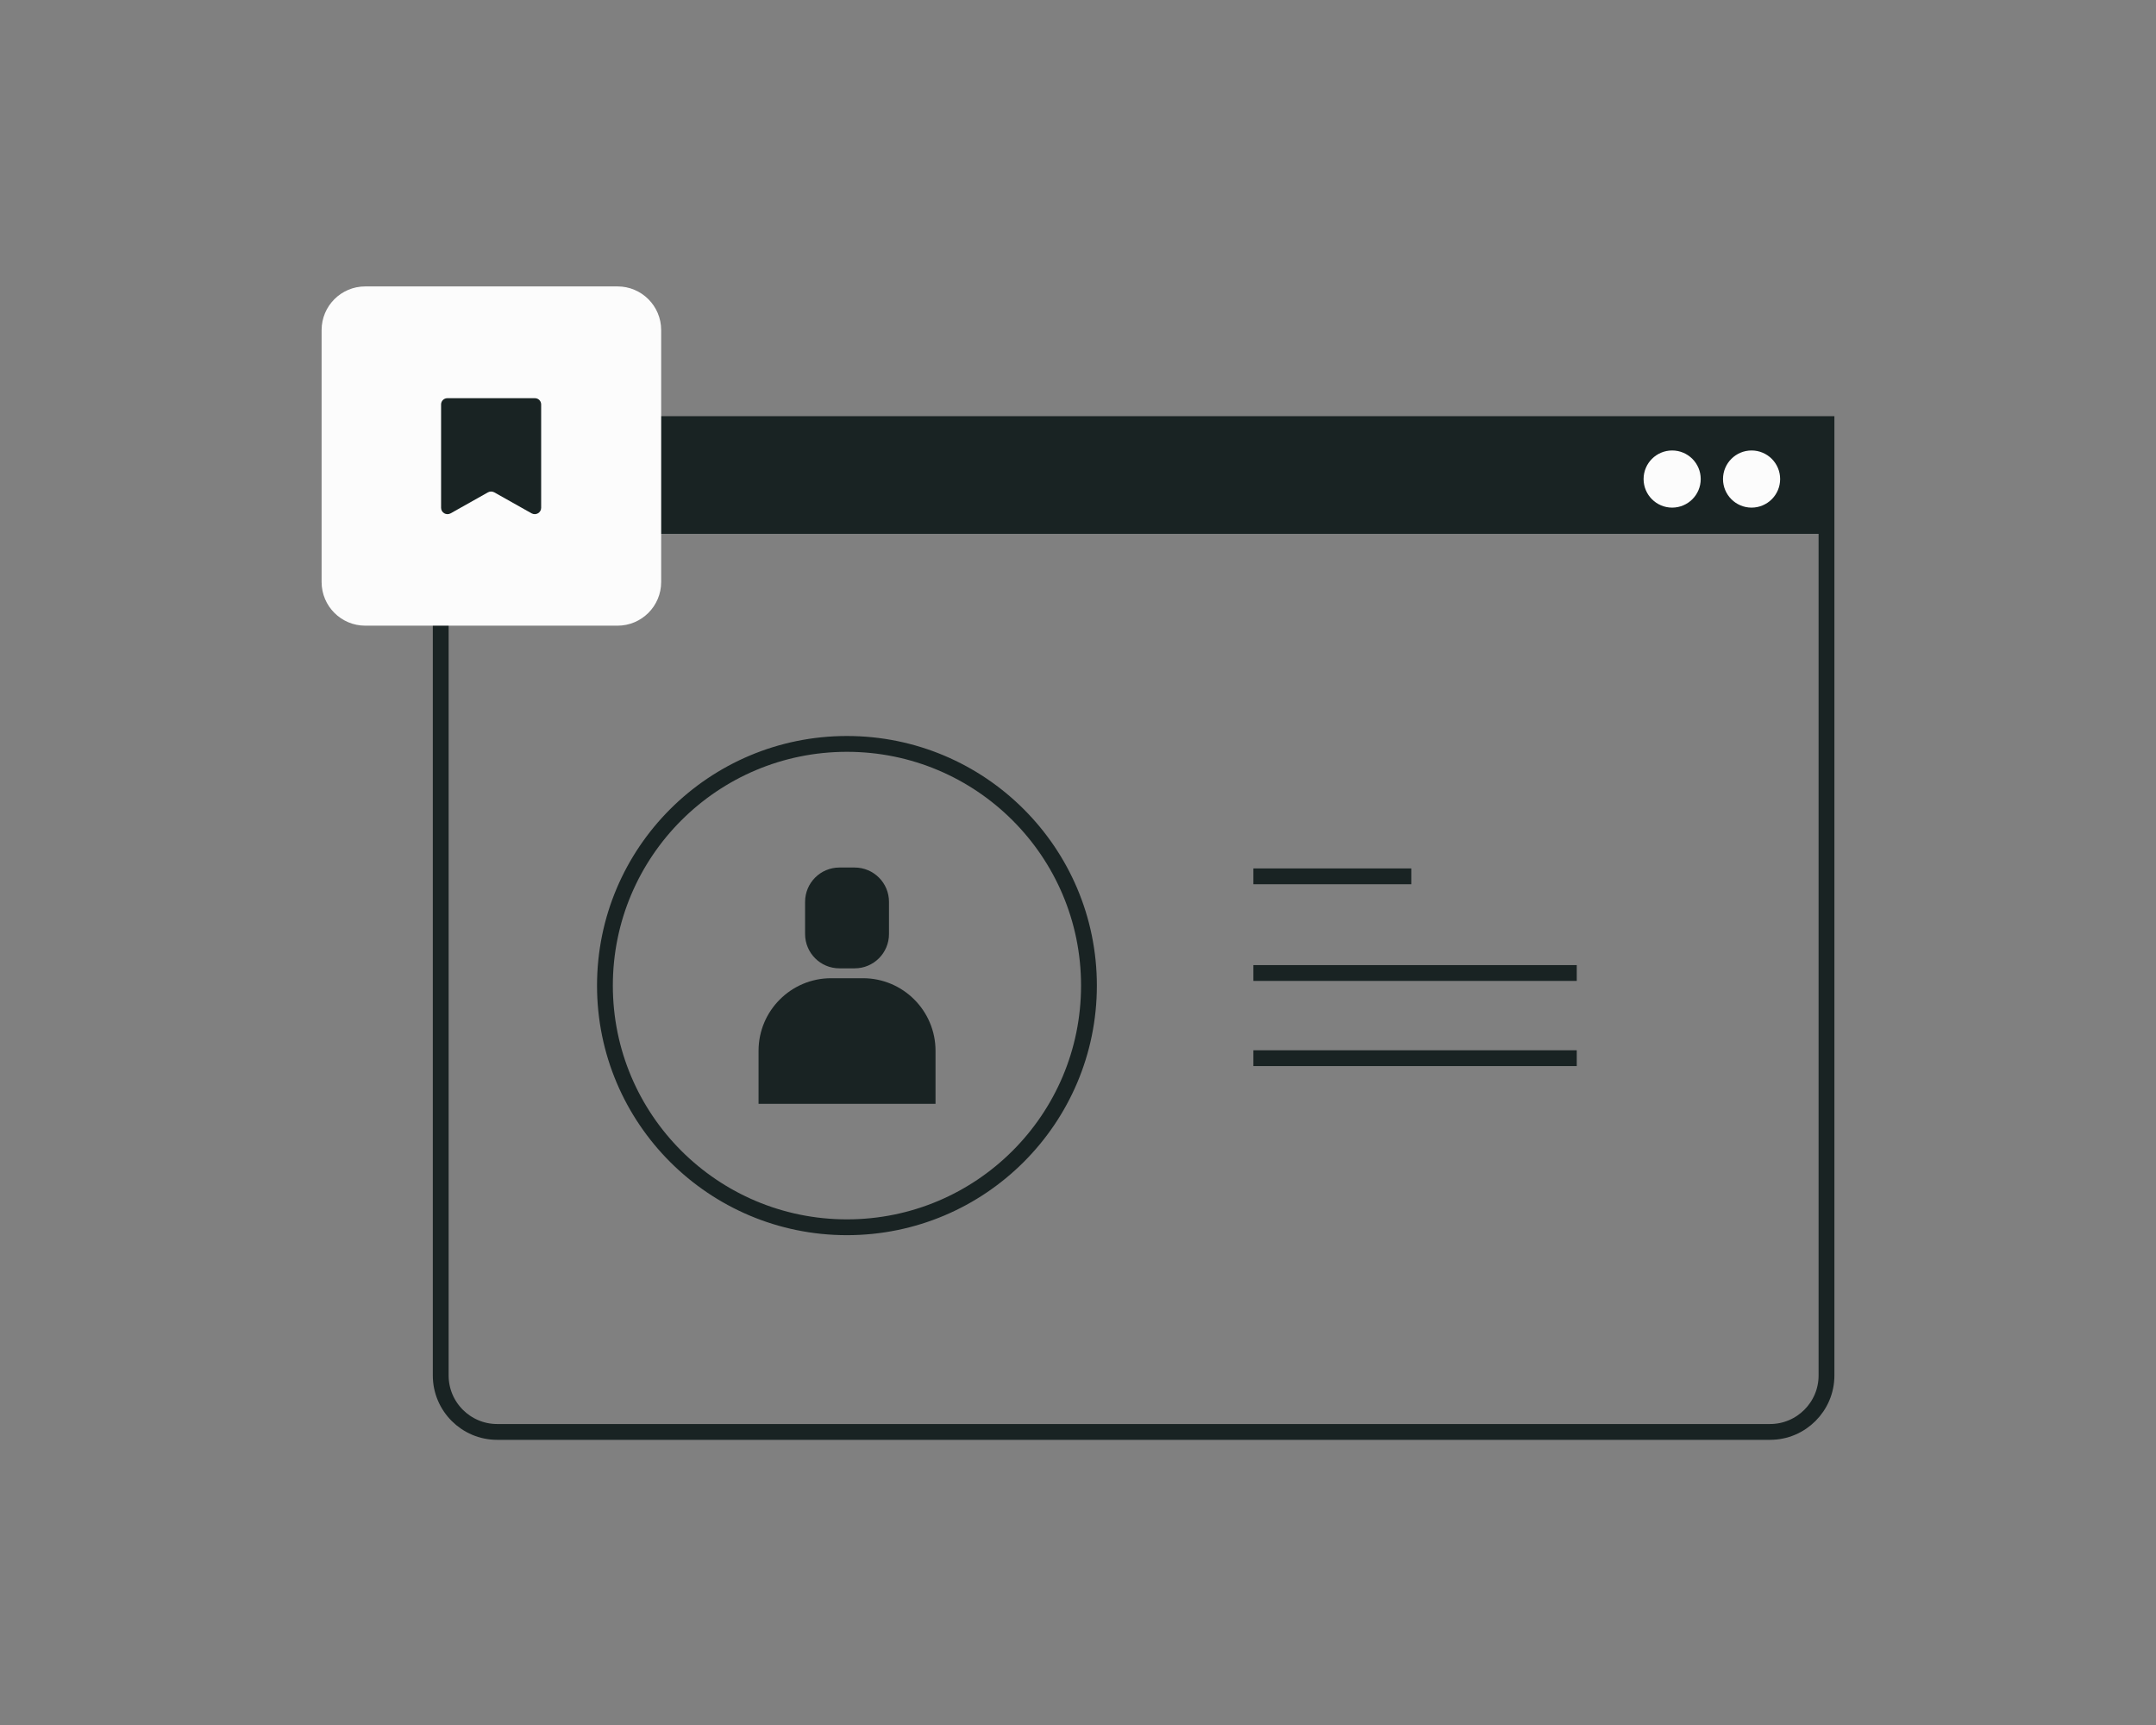
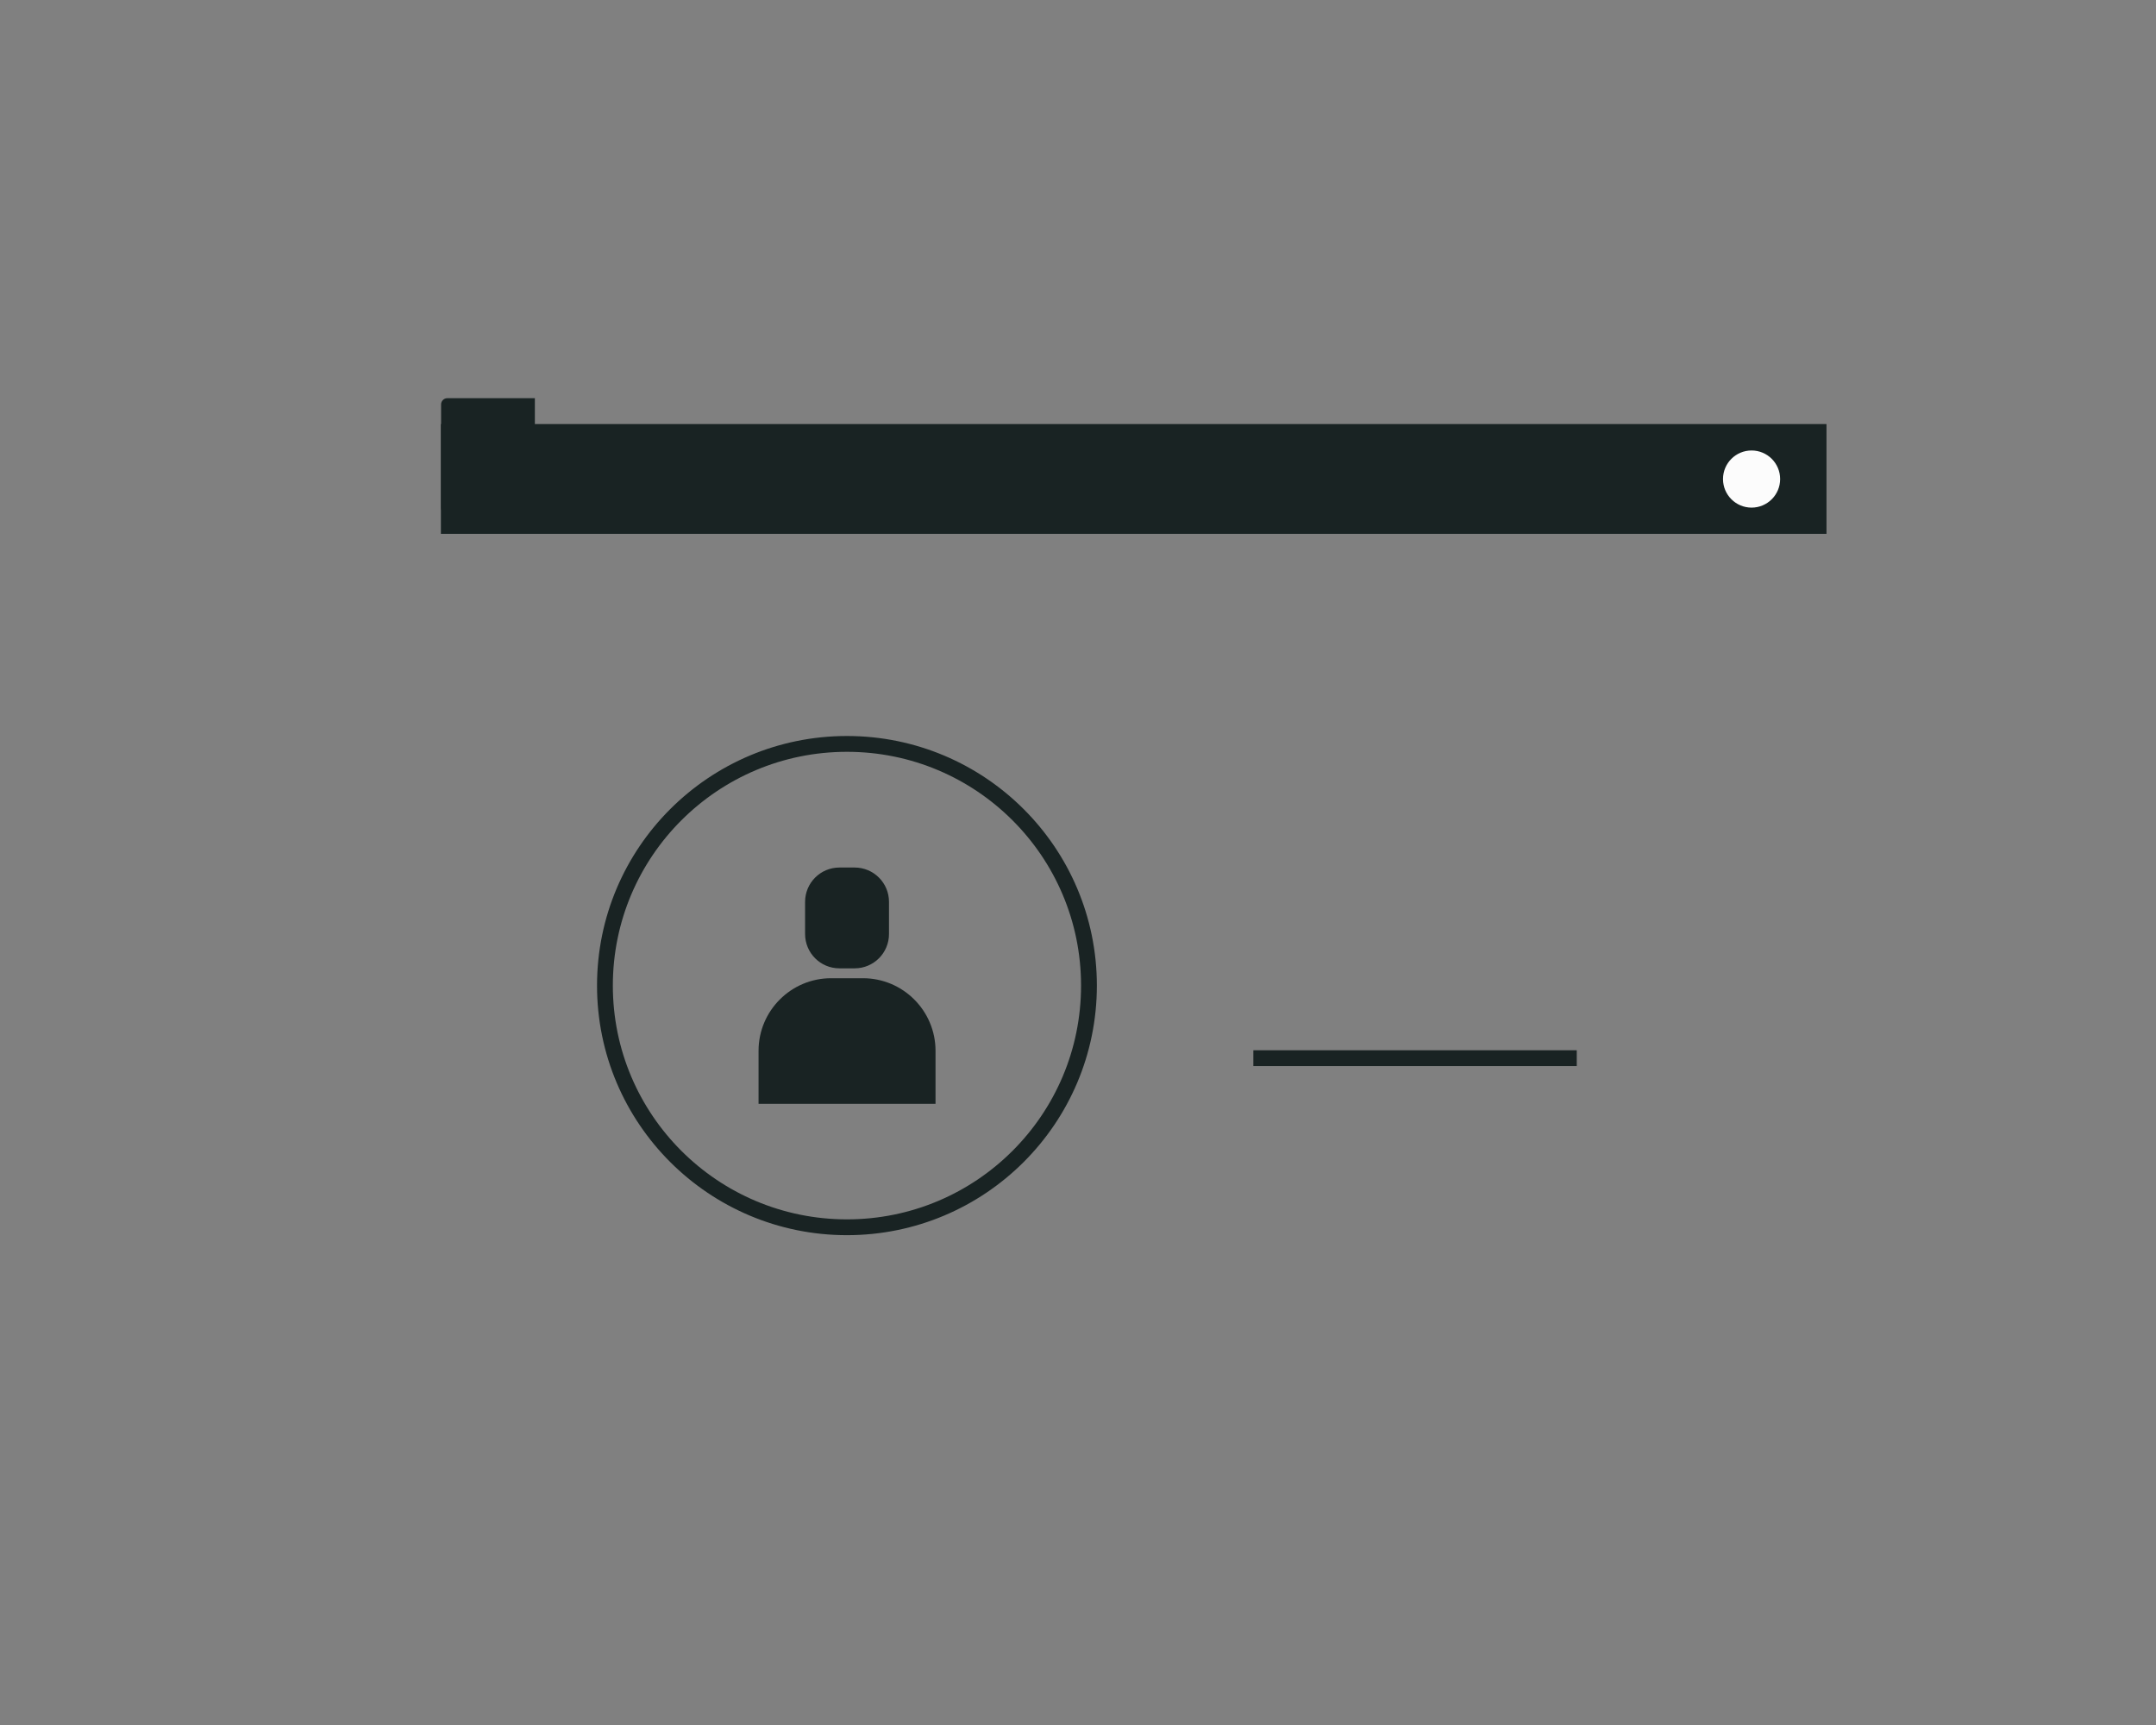
<svg xmlns="http://www.w3.org/2000/svg" width="120" height="96" viewBox="0 0 120 96" fill="none">
  <rect x="0" y="0" width="120" height="96" fill="#808080" stroke="none" />
  <path d="M101.66 23.6H24.54V29.71H101.66V23.6Z" fill="#192323" />
-   <path d="M24.54 23.6H101.66V76.55C101.66 78.28 100.25 79.69 98.52 79.69H27.67C25.94 79.69 24.53 78.28 24.53 76.55V23.6H24.54Z" stroke="#192323" stroke-width="0.88" stroke-miterlimit="10" />
  <path d="M97.49 28.25C98.368 28.25 99.08 27.538 99.08 26.66C99.08 25.782 98.368 25.07 97.49 25.07C96.612 25.07 95.9 25.782 95.9 26.66C95.9 27.538 96.612 28.25 97.49 28.25Z" fill="#FCFCFC" />
-   <path d="M93.07 28.25C93.948 28.25 94.66 27.538 94.66 26.66C94.66 25.782 93.948 25.07 93.07 25.07C92.192 25.07 91.48 25.782 91.48 26.66C91.48 27.538 92.192 28.25 93.07 28.25Z" fill="#FCFCFC" />
  <path d="M47.14 68.3C54.579 68.3 60.61 62.278 60.61 54.85C60.61 47.422 54.579 41.4 47.14 41.4C39.701 41.4 33.67 47.422 33.67 54.85C33.67 62.278 39.701 68.3 47.14 68.3Z" stroke="#192323" stroke-width="0.88" stroke-miterlimit="10" />
  <path d="M47.57 48.28H46.72C45.665 48.28 44.81 49.135 44.81 50.19V51.98C44.81 53.035 45.665 53.89 46.72 53.89H47.57C48.625 53.89 49.48 53.035 49.48 51.98V50.19C49.48 49.135 48.625 48.28 47.57 48.28Z" fill="#192323" />
  <path d="M52.07 61.43V58.48C52.07 56.25 50.26 54.44 48.03 54.44H46.26C44.03 54.44 42.22 56.25 42.22 58.48V61.43H52.08H52.07Z" fill="#192323" />
-   <path d="M69.76 48.77H78.55" stroke="#192323" stroke-width="0.88" stroke-miterlimit="10" />
-   <path d="M69.76 54.15H87.76" stroke="#192323" stroke-width="0.88" stroke-miterlimit="10" />
  <path d="M69.76 58.89H87.76" stroke="#192323" stroke-width="0.88" stroke-miterlimit="10" />
-   <path d="M34.37 15.94H20.33C18.988 15.94 17.9 17.028 17.9 18.37V32.39C17.9 33.732 18.988 34.82 20.33 34.82H34.37C35.712 34.82 36.8 33.732 36.8 32.39V18.37C36.8 17.028 35.712 15.94 34.37 15.94Z" fill="#FCFCFC" />
-   <path d="M24.92 22.16H29.77C29.97 22.16 30.12 22.32 30.12 22.51V28.26C30.12 28.53 29.83 28.7 29.59 28.57L27.51 27.4C27.4 27.34 27.27 27.34 27.16 27.4L25.08 28.57C24.84 28.7 24.55 28.53 24.55 28.26V22.51C24.55 22.31 24.71 22.16 24.9 22.16H24.92Z" fill="#192323" />
+   <path d="M24.92 22.16H29.77V28.26C30.12 28.53 29.83 28.7 29.59 28.57L27.51 27.4C27.4 27.34 27.27 27.34 27.16 27.4L25.08 28.57C24.84 28.7 24.55 28.53 24.55 28.26V22.51C24.55 22.31 24.71 22.16 24.9 22.16H24.92Z" fill="#192323" />
</svg>